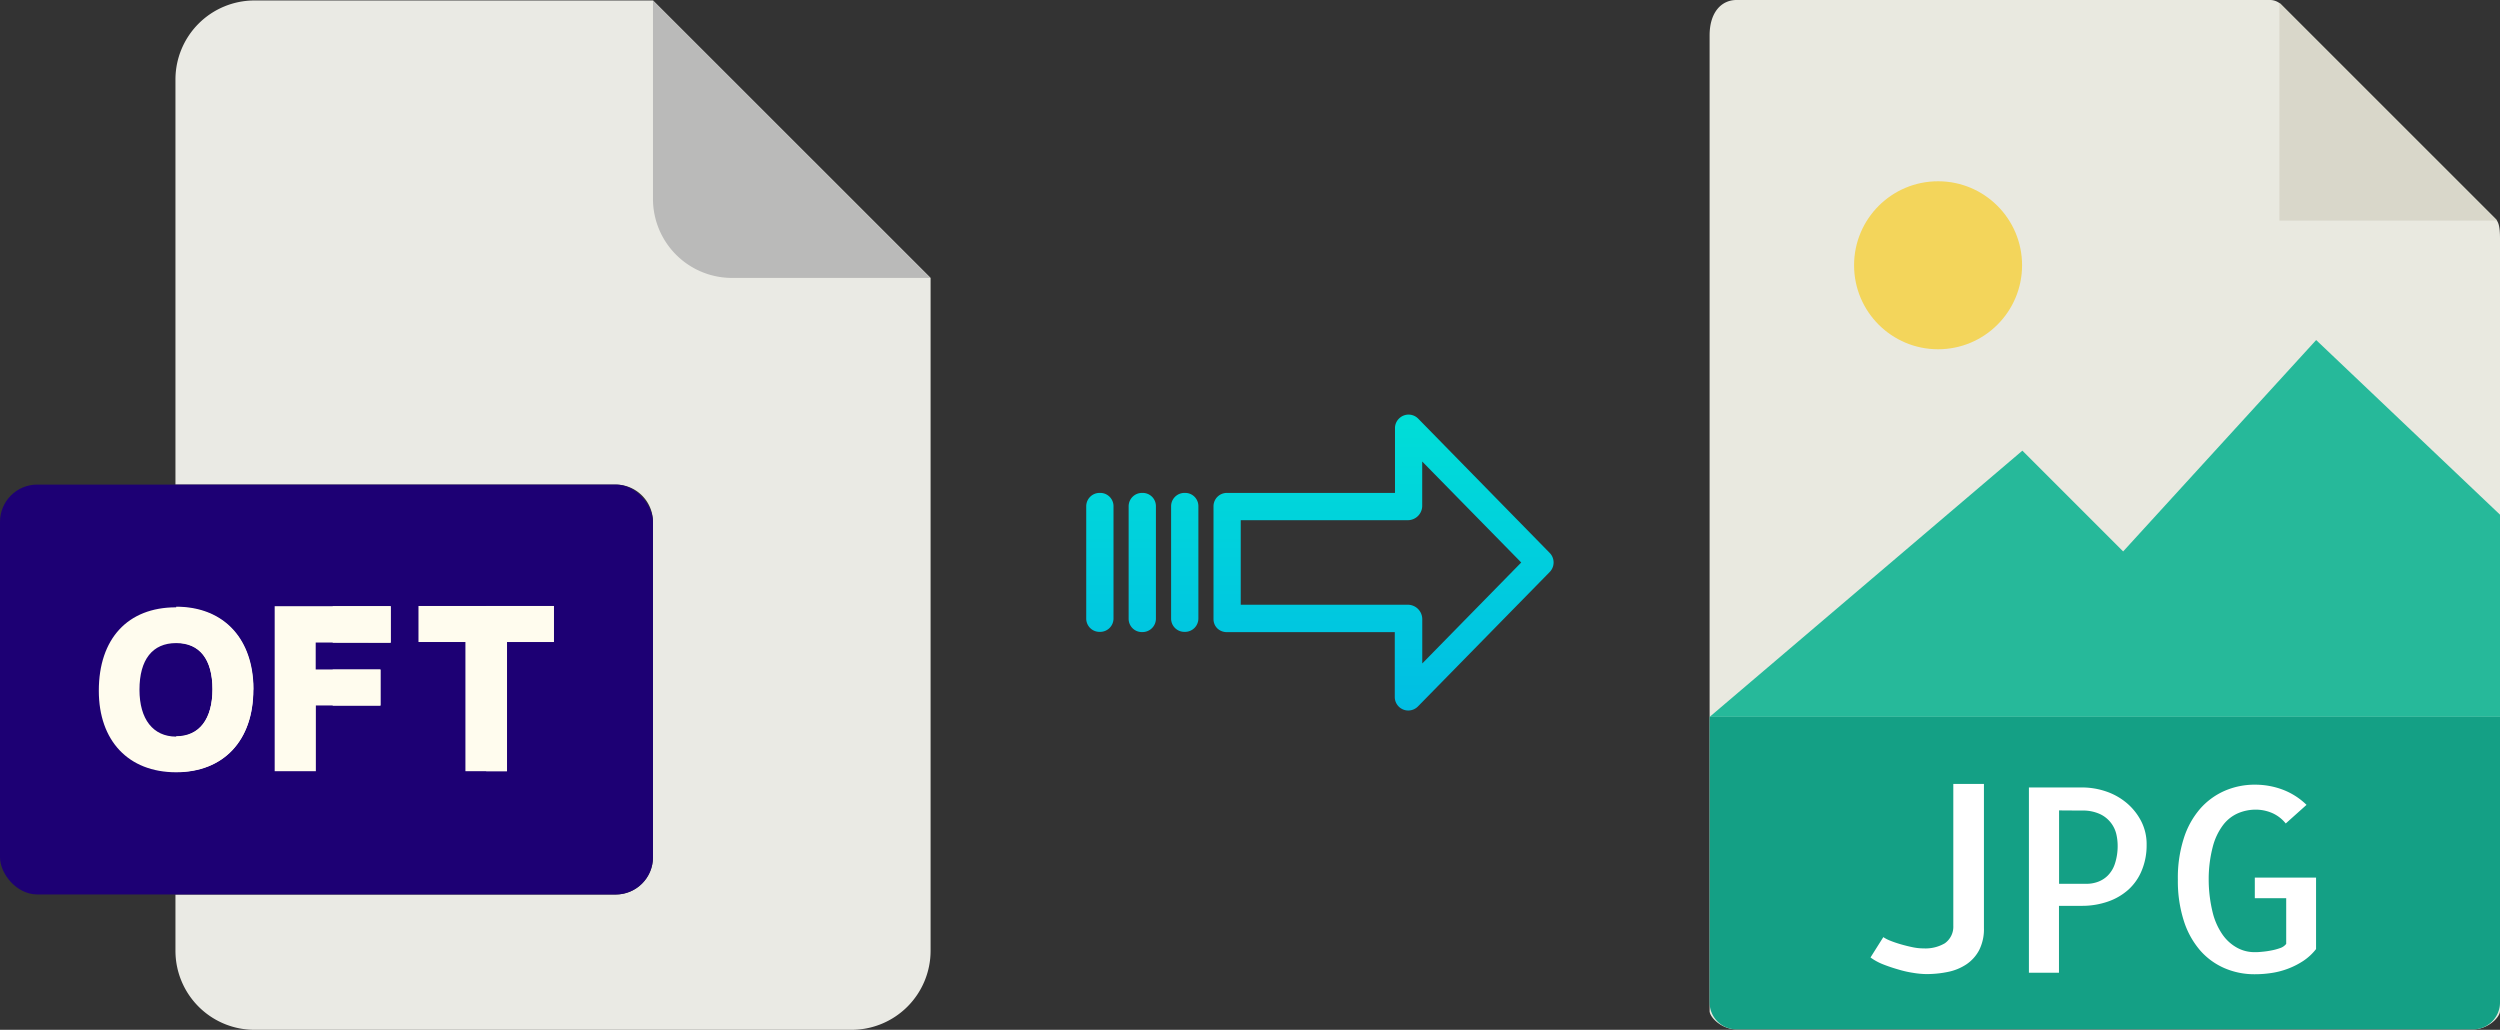
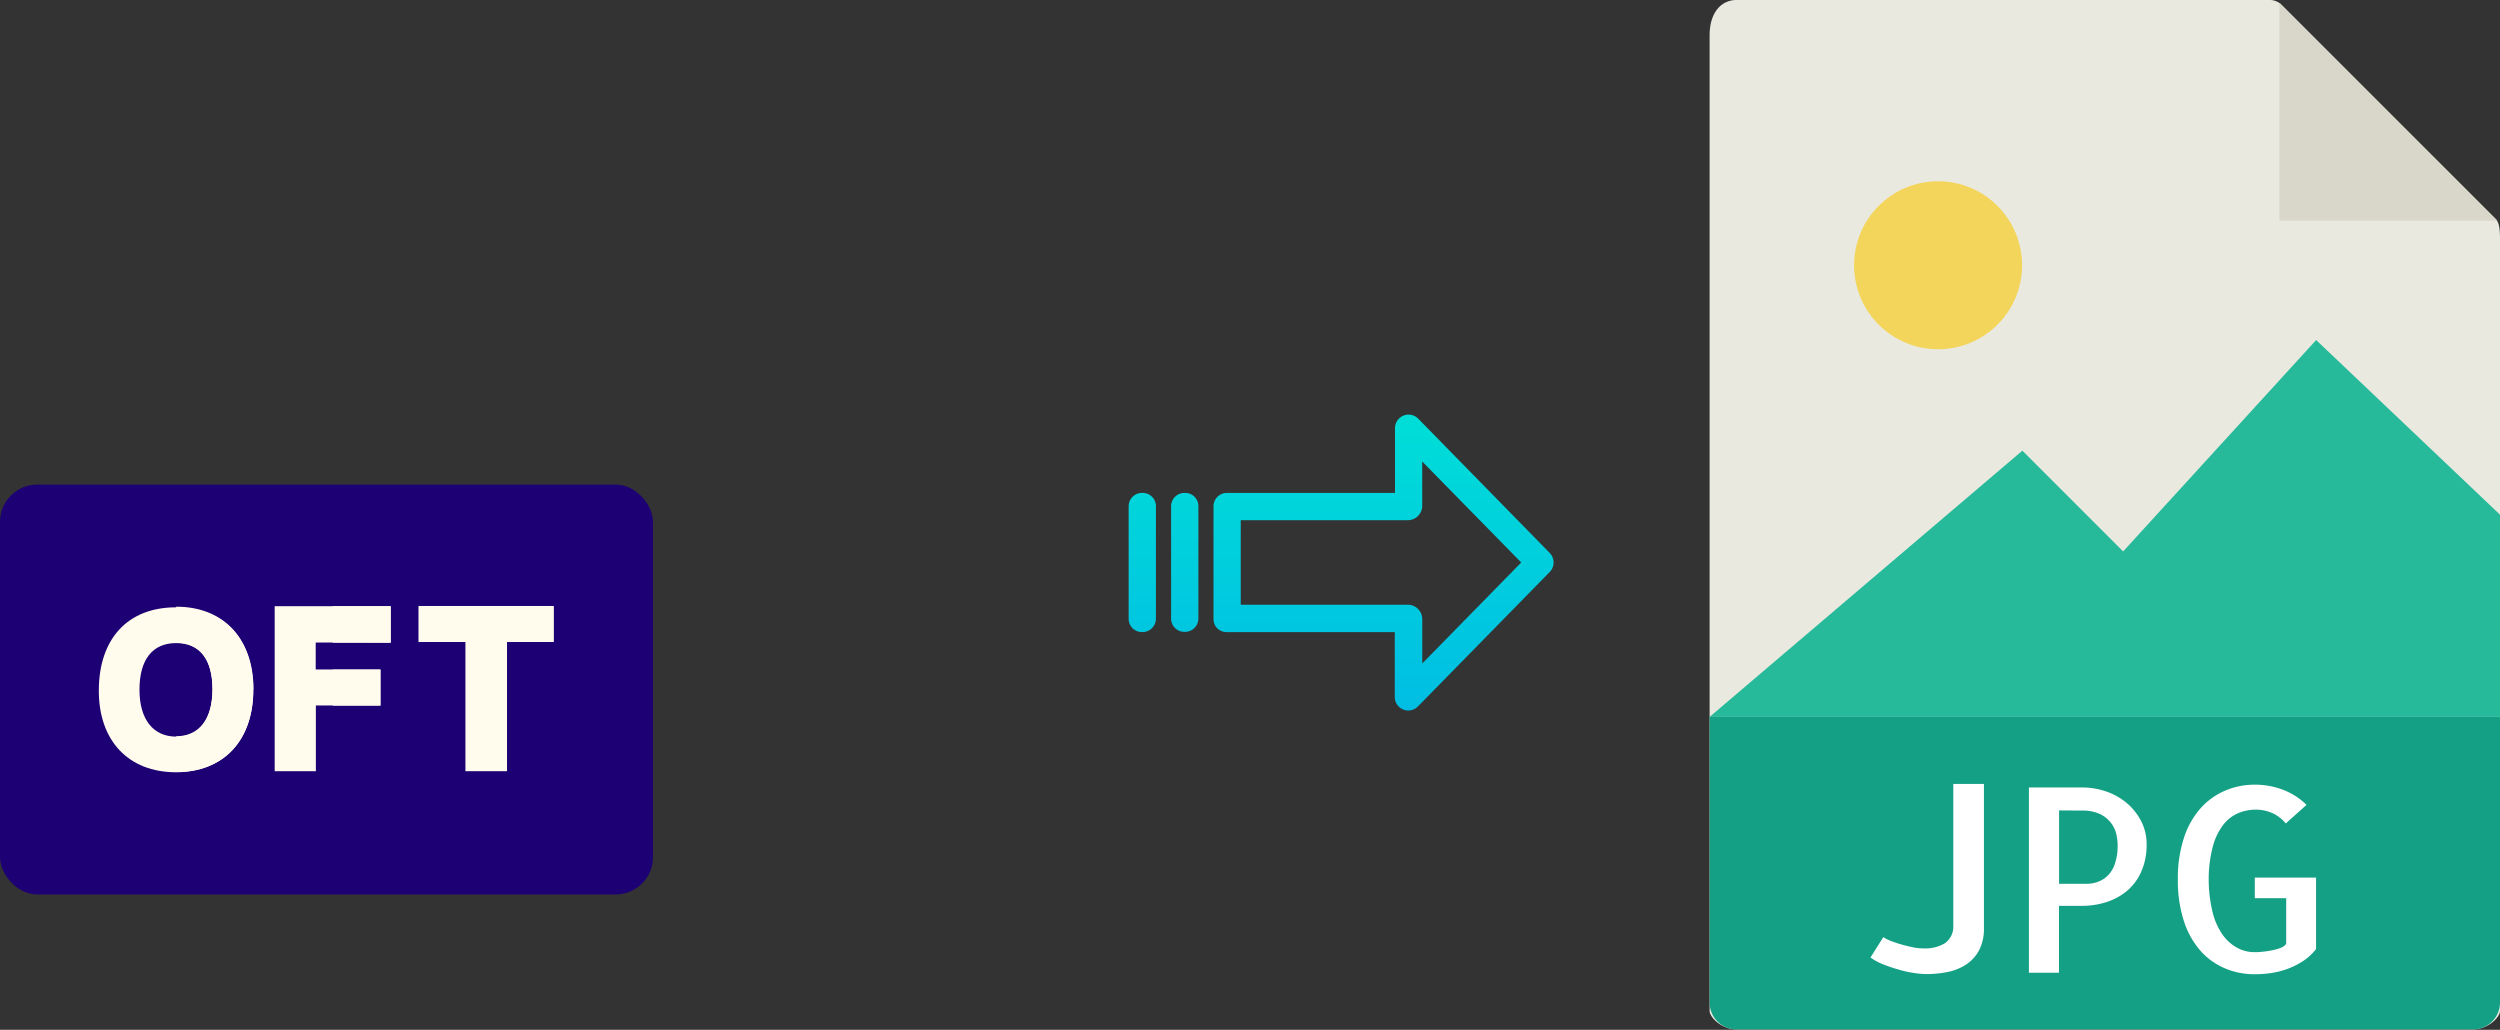
<svg xmlns="http://www.w3.org/2000/svg" xmlns:xlink="http://www.w3.org/1999/xlink" viewBox="0 0 485.74 200.09">
  <rect x="0" y="0" width="485.74" height="200.09" fill="#333333" stroke="none" />
  <defs>
    <style>.cls-1{fill:#e9e9e0;}.cls-2{fill:#d9d7ca;}.cls-3{fill:#f3d55b;}.cls-4{fill:#26b99a;}.cls-5{fill:#14a085;}.cls-6{fill:#fff;}.cls-7{fill:#eaeae4;}.cls-8{fill:#babab9;}.cls-9{fill:#1d0074;}.cls-10{fill:#fffcee;}.cls-11{fill:url(#linear-gradient);}.cls-12{fill:url(#linear-gradient-2);}.cls-13{fill:url(#linear-gradient-3);}.cls-14{fill:url(#linear-gradient-4);}</style>
    <linearGradient id="linear-gradient" x1="268.83" y1="136.14" x2="268.83" y2="16.94" gradientTransform="matrix(1, 0, 0, -1, 0, 186.59)" gradientUnits="userSpaceOnUse">
      <stop offset="0" stop-color="#00efd1" />
      <stop offset="1" stop-color="#00acea" />
    </linearGradient>
    <linearGradient id="linear-gradient-2" x1="230.18" y1="136.14" x2="230.18" y2="16.94" xlink:href="#linear-gradient" />
    <linearGradient id="linear-gradient-3" x1="221.93" y1="136.14" x2="221.93" y2="16.94" xlink:href="#linear-gradient" />
    <linearGradient id="linear-gradient-4" x1="213.69" y1="136.14" x2="213.69" y2="16.94" xlink:href="#linear-gradient" />
  </defs>
  <title>oft to jpg</title>
  <g id="Layer_2" data-name="Layer 2">
    <g id="Layer_5_Image" data-name="Layer 5 Image">
      <path class="cls-1" d="M441,0H337.39c-2.88,0-5.22,2.34-5.22,6.88V196.43c0,1.23,2.34,3.57,5.22,3.57H480.51c2.89,0,5.23-2.34,5.23-3.57V46.35c0-2.49-.33-3.29-.92-3.88L443.26.92A3.14,3.14,0,0,0,441,0Z" />
      <polygon class="cls-2" points="442.88 0.54 442.88 42.86 485.2 42.86 442.88 0.54" />
      <circle class="cls-3" cx="376.56" cy="51.54" r="16.32" />
      <polygon class="cls-4" points="332.17 139.29 371.45 139.29 485.74 139.29 485.74 100 450.02 66.07 412.52 107.14 392.94 87.56 332.17 139.29" />
      <path class="cls-5" d="M480.51,200H337.39a5.23,5.23,0,0,1-5.22-5.23V139.29H485.74v55.48A5.23,5.23,0,0,1,480.51,200Z" />
      <path class="cls-6" d="M385.47,152.32v28a9,9,0,0,1-.92,4.27,7.61,7.61,0,0,1-2.49,2.78,10.07,10.07,0,0,1-3.59,1.47,20.65,20.65,0,0,1-4.18.42,16.43,16.43,0,0,1-2.51-.23,20.45,20.45,0,0,1-3-.68,31,31,0,0,1-2.95-1,10.78,10.78,0,0,1-2.4-1.32l2.49-3.95a7.05,7.05,0,0,0,1.39.71c.6.24,1.27.47,2,.68s1.47.4,2.25.56a10.27,10.27,0,0,0,2.2.24,7.43,7.43,0,0,0,4.12-1,3.94,3.94,0,0,0,1.64-3.39V152.32Z" />
      <path class="cls-6" d="M400.07,189h-5.86v-36h10.35a14.48,14.48,0,0,1,4.54.74,12.41,12.41,0,0,1,4,2.19,11.51,11.51,0,0,1,2.88,3.54,9.73,9.73,0,0,1,1.1,4.67,12.69,12.69,0,0,1-.93,4.95,10.3,10.3,0,0,1-2.58,3.74,11.62,11.62,0,0,1-4,2.34,15.24,15.24,0,0,1-5.17.83h-4.35v13Zm0-31.54v14.26h5.38a6.27,6.27,0,0,0,2.12-.37,5.28,5.28,0,0,0,1.93-1.2,5.79,5.79,0,0,0,1.41-2.31,11,11,0,0,0,.54-3.69,10,10,0,0,0-.24-2,5.77,5.77,0,0,0-3.13-3.95,7.91,7.91,0,0,0-3.61-.71Z" />
      <path class="cls-6" d="M450,170.49V184.4a10.54,10.54,0,0,1-2.51,2.32,15.34,15.34,0,0,1-6.1,2.32,21.21,21.21,0,0,1-3.25.25,14.6,14.6,0,0,1-5.93-1.18,13.25,13.25,0,0,1-4.74-3.46,16.36,16.36,0,0,1-3.17-5.76,25.38,25.38,0,0,1-1.15-8,25.05,25.05,0,0,1,1.15-8,16.26,16.26,0,0,1,3.17-5.74,13.56,13.56,0,0,1,4.76-3.49,14.56,14.56,0,0,1,5.91-1.2,15.18,15.18,0,0,1,5.47,1,13.48,13.48,0,0,1,4.54,2.92L444.11,160a6.94,6.94,0,0,0-2.68-2.05,8.08,8.08,0,0,0-3.13-.64,8.77,8.77,0,0,0-3.44.69,7.3,7.3,0,0,0-2.93,2.31,12,12,0,0,0-2,4.23,25,25,0,0,0-.79,6.34,26.94,26.94,0,0,0,.76,6.35,13,13,0,0,0,1.95,4.39,8.35,8.35,0,0,0,2.84,2.54A7,7,0,0,0,438,185c.36,0,.84,0,1.44-.07a16.06,16.06,0,0,0,1.81-.25,10.72,10.72,0,0,0,1.73-.46,2.45,2.45,0,0,0,1.22-.83v-8.88h-6.1v-4H450Z" />
    </g>
    <g id="Layer_2-2" data-name="Layer 2">
-       <path class="cls-7" d="M119.62,173.8H34.09v10.93a15.36,15.36,0,0,0,15.36,15.36h116a15.37,15.37,0,0,0,15.36-15.36V54L126.87.09H49.45A15.36,15.36,0,0,0,34.09,15.45v78.7h85.53a7.26,7.26,0,0,1,7.25,7.25h0v65.15A7.25,7.25,0,0,1,119.62,173.8Z" />
-       <path class="cls-8" d="M180.76,54,126.87.09V38.62A15.36,15.36,0,0,0,142.23,54h38.53Z" />
      <rect class="cls-9" y="94.15" width="126.87" height="79.64" rx="7.24" />
      <g id="O">
        <path class="cls-10" d="M27.1,134c0-5.84,2.53-9.05,7.12-9.05s7.06,3.18,7.06,9-2.57,9.17-7.06,9.17-7.12-3.4-7.12-9.09Zm22-2.19C48.3,123.24,42.74,118,34.2,118h0c-9.38,0-15,6.1-15,16.21,0,9.72,5.75,15.83,15,15.84h0c9.24,0,15-6.16,15-16,0-.77,0-1.52-.11-2.25Z" />
        <path class="cls-10" d="M49.23,134c0,9.82-5.75,16-15,16h0v-6.95h0c4.49,0,7.06-3.34,7.06-9.17s-2.5-9-7.06-9h0v-7c8.54,0,14.1,5.29,14.92,13.82.07.73.11,1.48.11,2.25Z" />
      </g>
      <g id="F">
        <path class="cls-10" d="M75.91,124.87v-7.09H53.37v32.06h8V137.07H73.92v-7H61.34v-5.23Z" />
        <path class="cls-10" d="M64.64,117.78H75.91v7.09H64.64Z" />
        <path class="cls-10" d="M64.64,130.1h9.28v7H64.64Z" />
      </g>
      <g id="T">
        <path class="cls-10" d="M98.51,149.84v-25.1h9.1v-7H81.31v7h9.12v25.1Z" />
-         <path class="cls-10" d="M94.46,149.84h4.05v-25.1h9.1v-7H94.46Z" />
      </g>
    </g>
    <g id="Layer_3" data-name="Layer 3">
      <path class="cls-11" d="M275.53,81.32a2.62,2.62,0,0,0-3.7,0,2.59,2.59,0,0,0-.79,1.91V95.77H238.43a2.6,2.6,0,0,0-2.65,2.55v22a2.5,2.5,0,0,0,.77,1.8,2.65,2.65,0,0,0,1.88.7H271V135.4a2.62,2.62,0,0,0,1.62,2.45,2.57,2.57,0,0,0,1,.2,2.65,2.65,0,0,0,1.89-.8l25.59-26.11a2.65,2.65,0,0,0,0-3.71Zm.81,47.59v-8.63a2.81,2.81,0,0,0-2.7-2.78H241.07V101.07h32.56a2.8,2.8,0,0,0,2.7-2.77V89.67l19.24,19.62Z" />
      <path class="cls-12" d="M230.19,95.77h0a2.6,2.6,0,0,0-2.65,2.55v0l0,21.89a2.58,2.58,0,0,0,2.59,2.56h.06a2.6,2.6,0,0,0,2.65-2.55V98.33a2.56,2.56,0,0,0-2.58-2.56Z" />
      <path class="cls-13" d="M221.94,95.77h0a2.6,2.6,0,0,0-2.65,2.55v21.93a2.57,2.57,0,0,0,2.58,2.56h.07a2.61,2.61,0,0,0,2.65-2.55V98.33A2.57,2.57,0,0,0,222,95.77Z" />
-       <path class="cls-14" d="M213.7,95.77h0a2.6,2.6,0,0,0-2.65,2.55v0l0,21.89a2.58,2.58,0,0,0,2.59,2.56h.06a2.6,2.6,0,0,0,2.65-2.55v0l0-21.89a2.58,2.58,0,0,0-2.59-2.56Z" />
    </g>
  </g>
</svg>